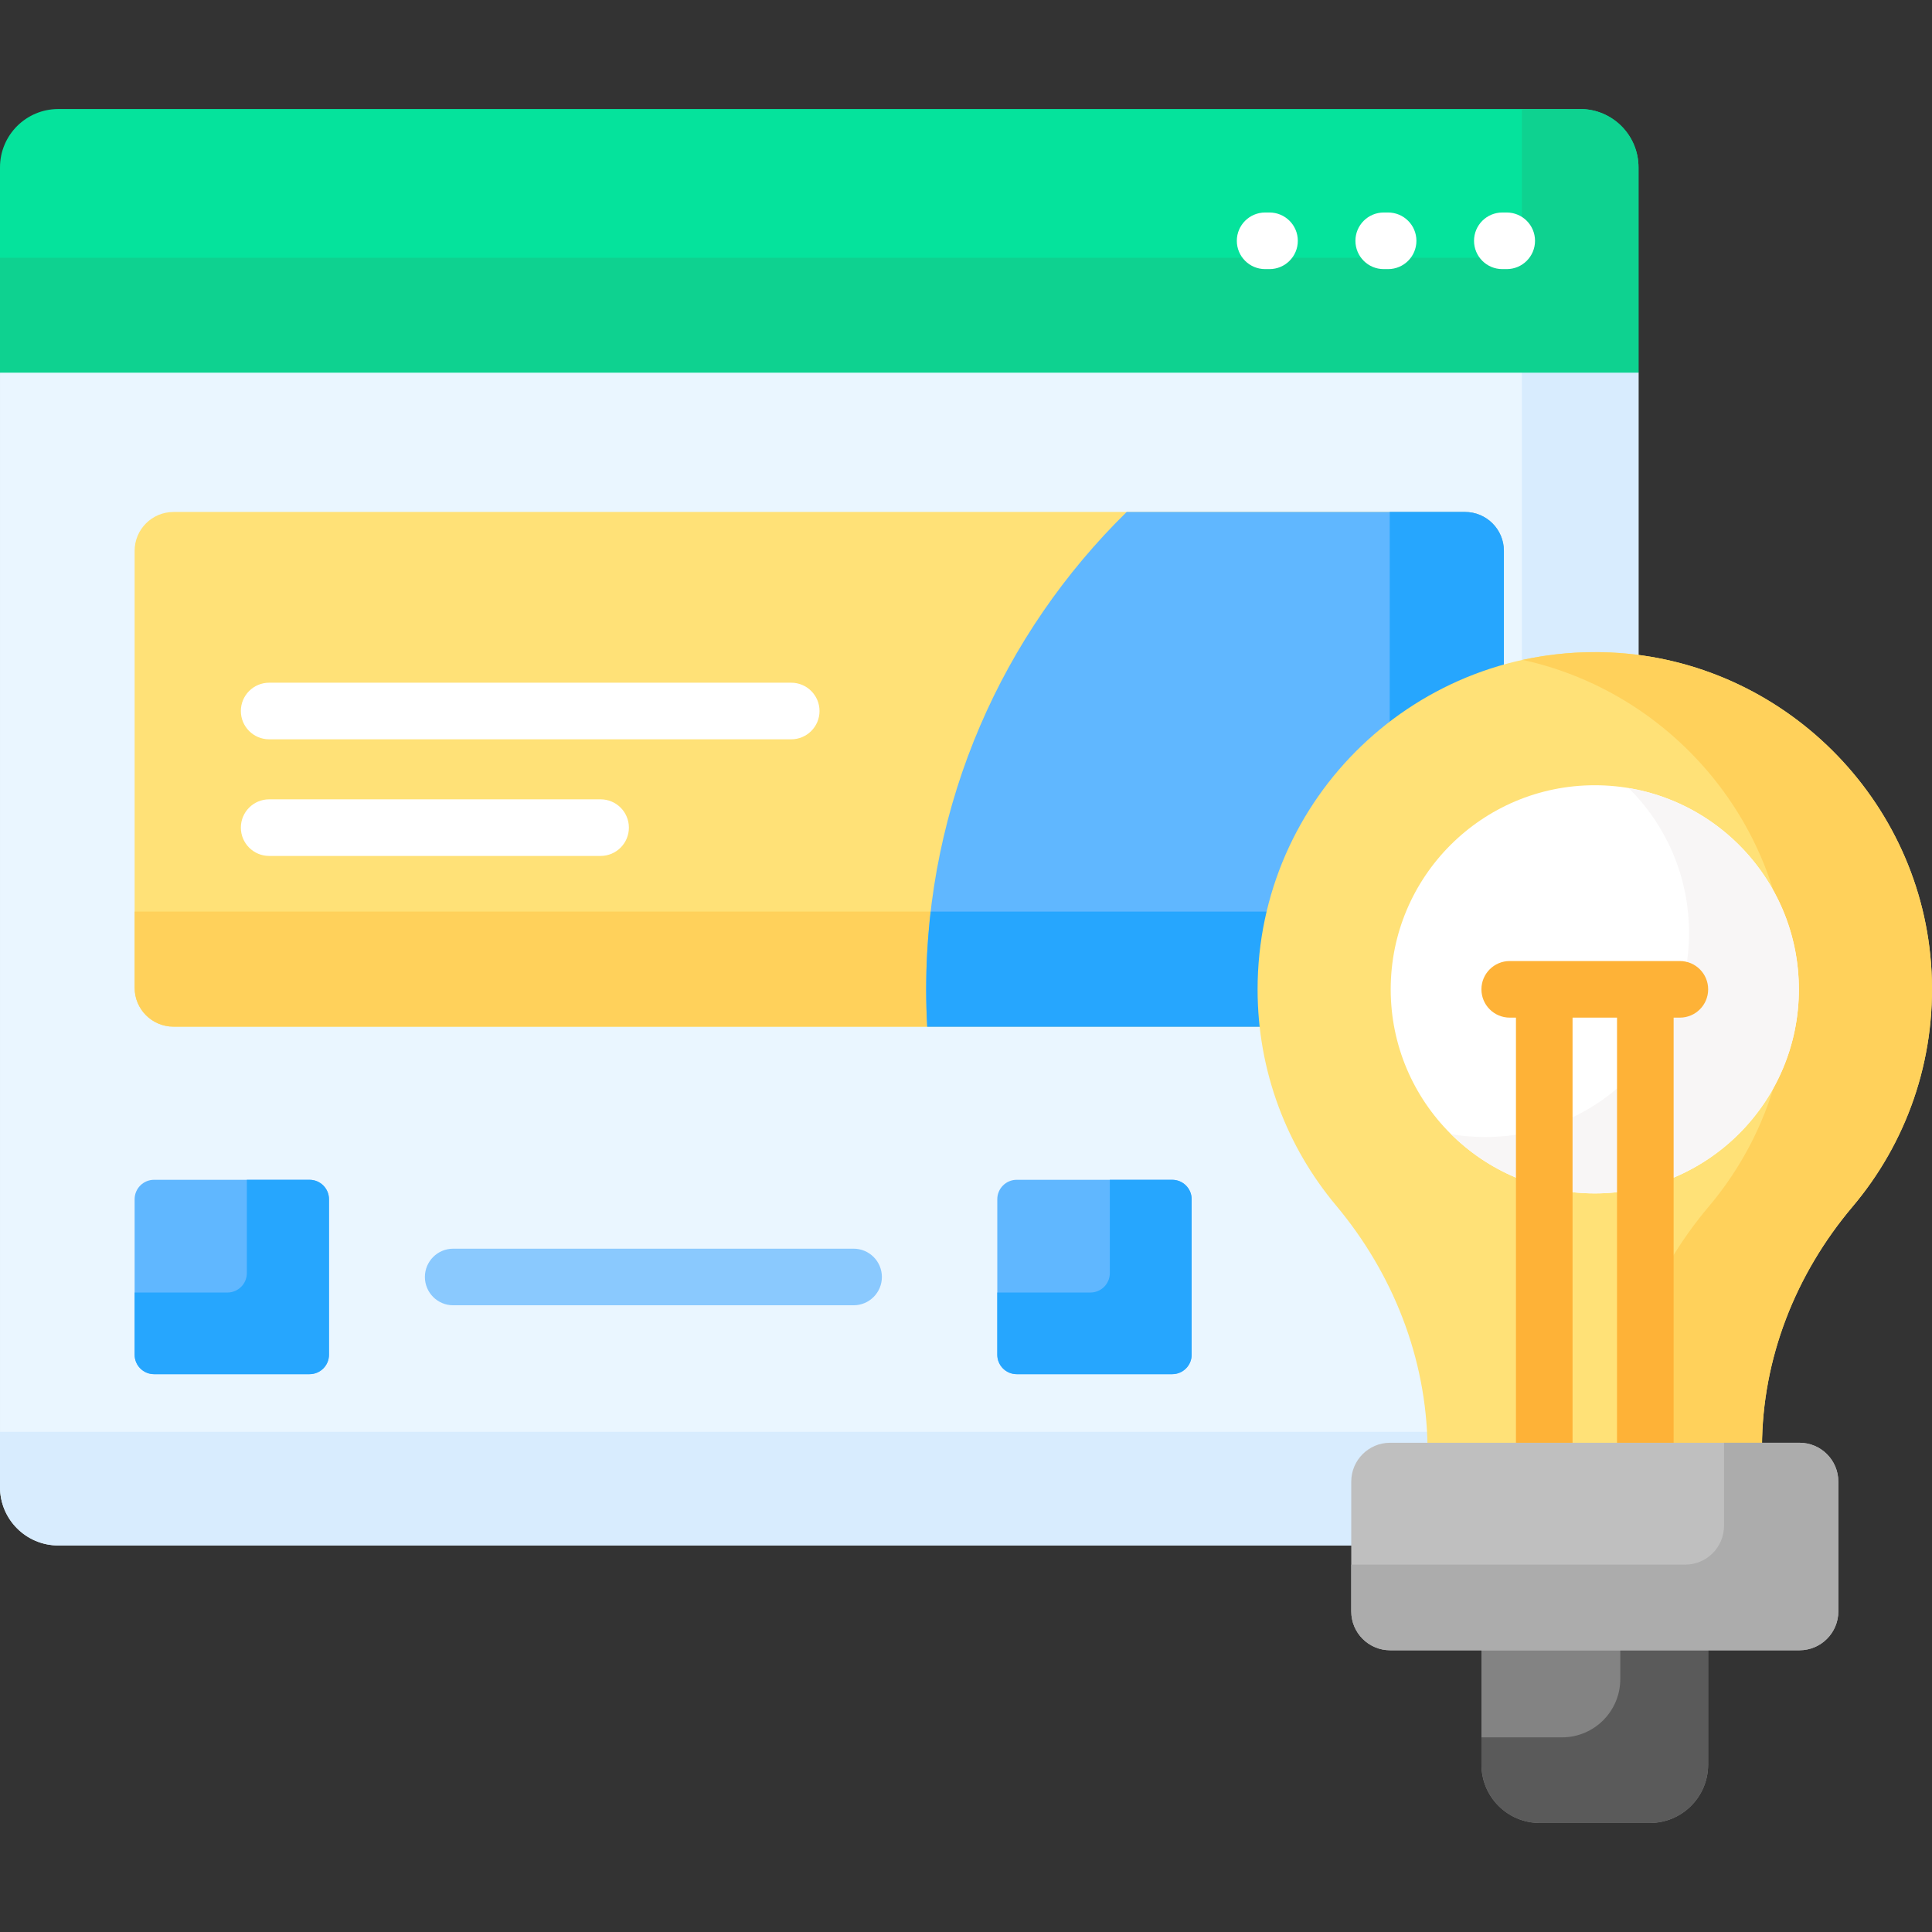
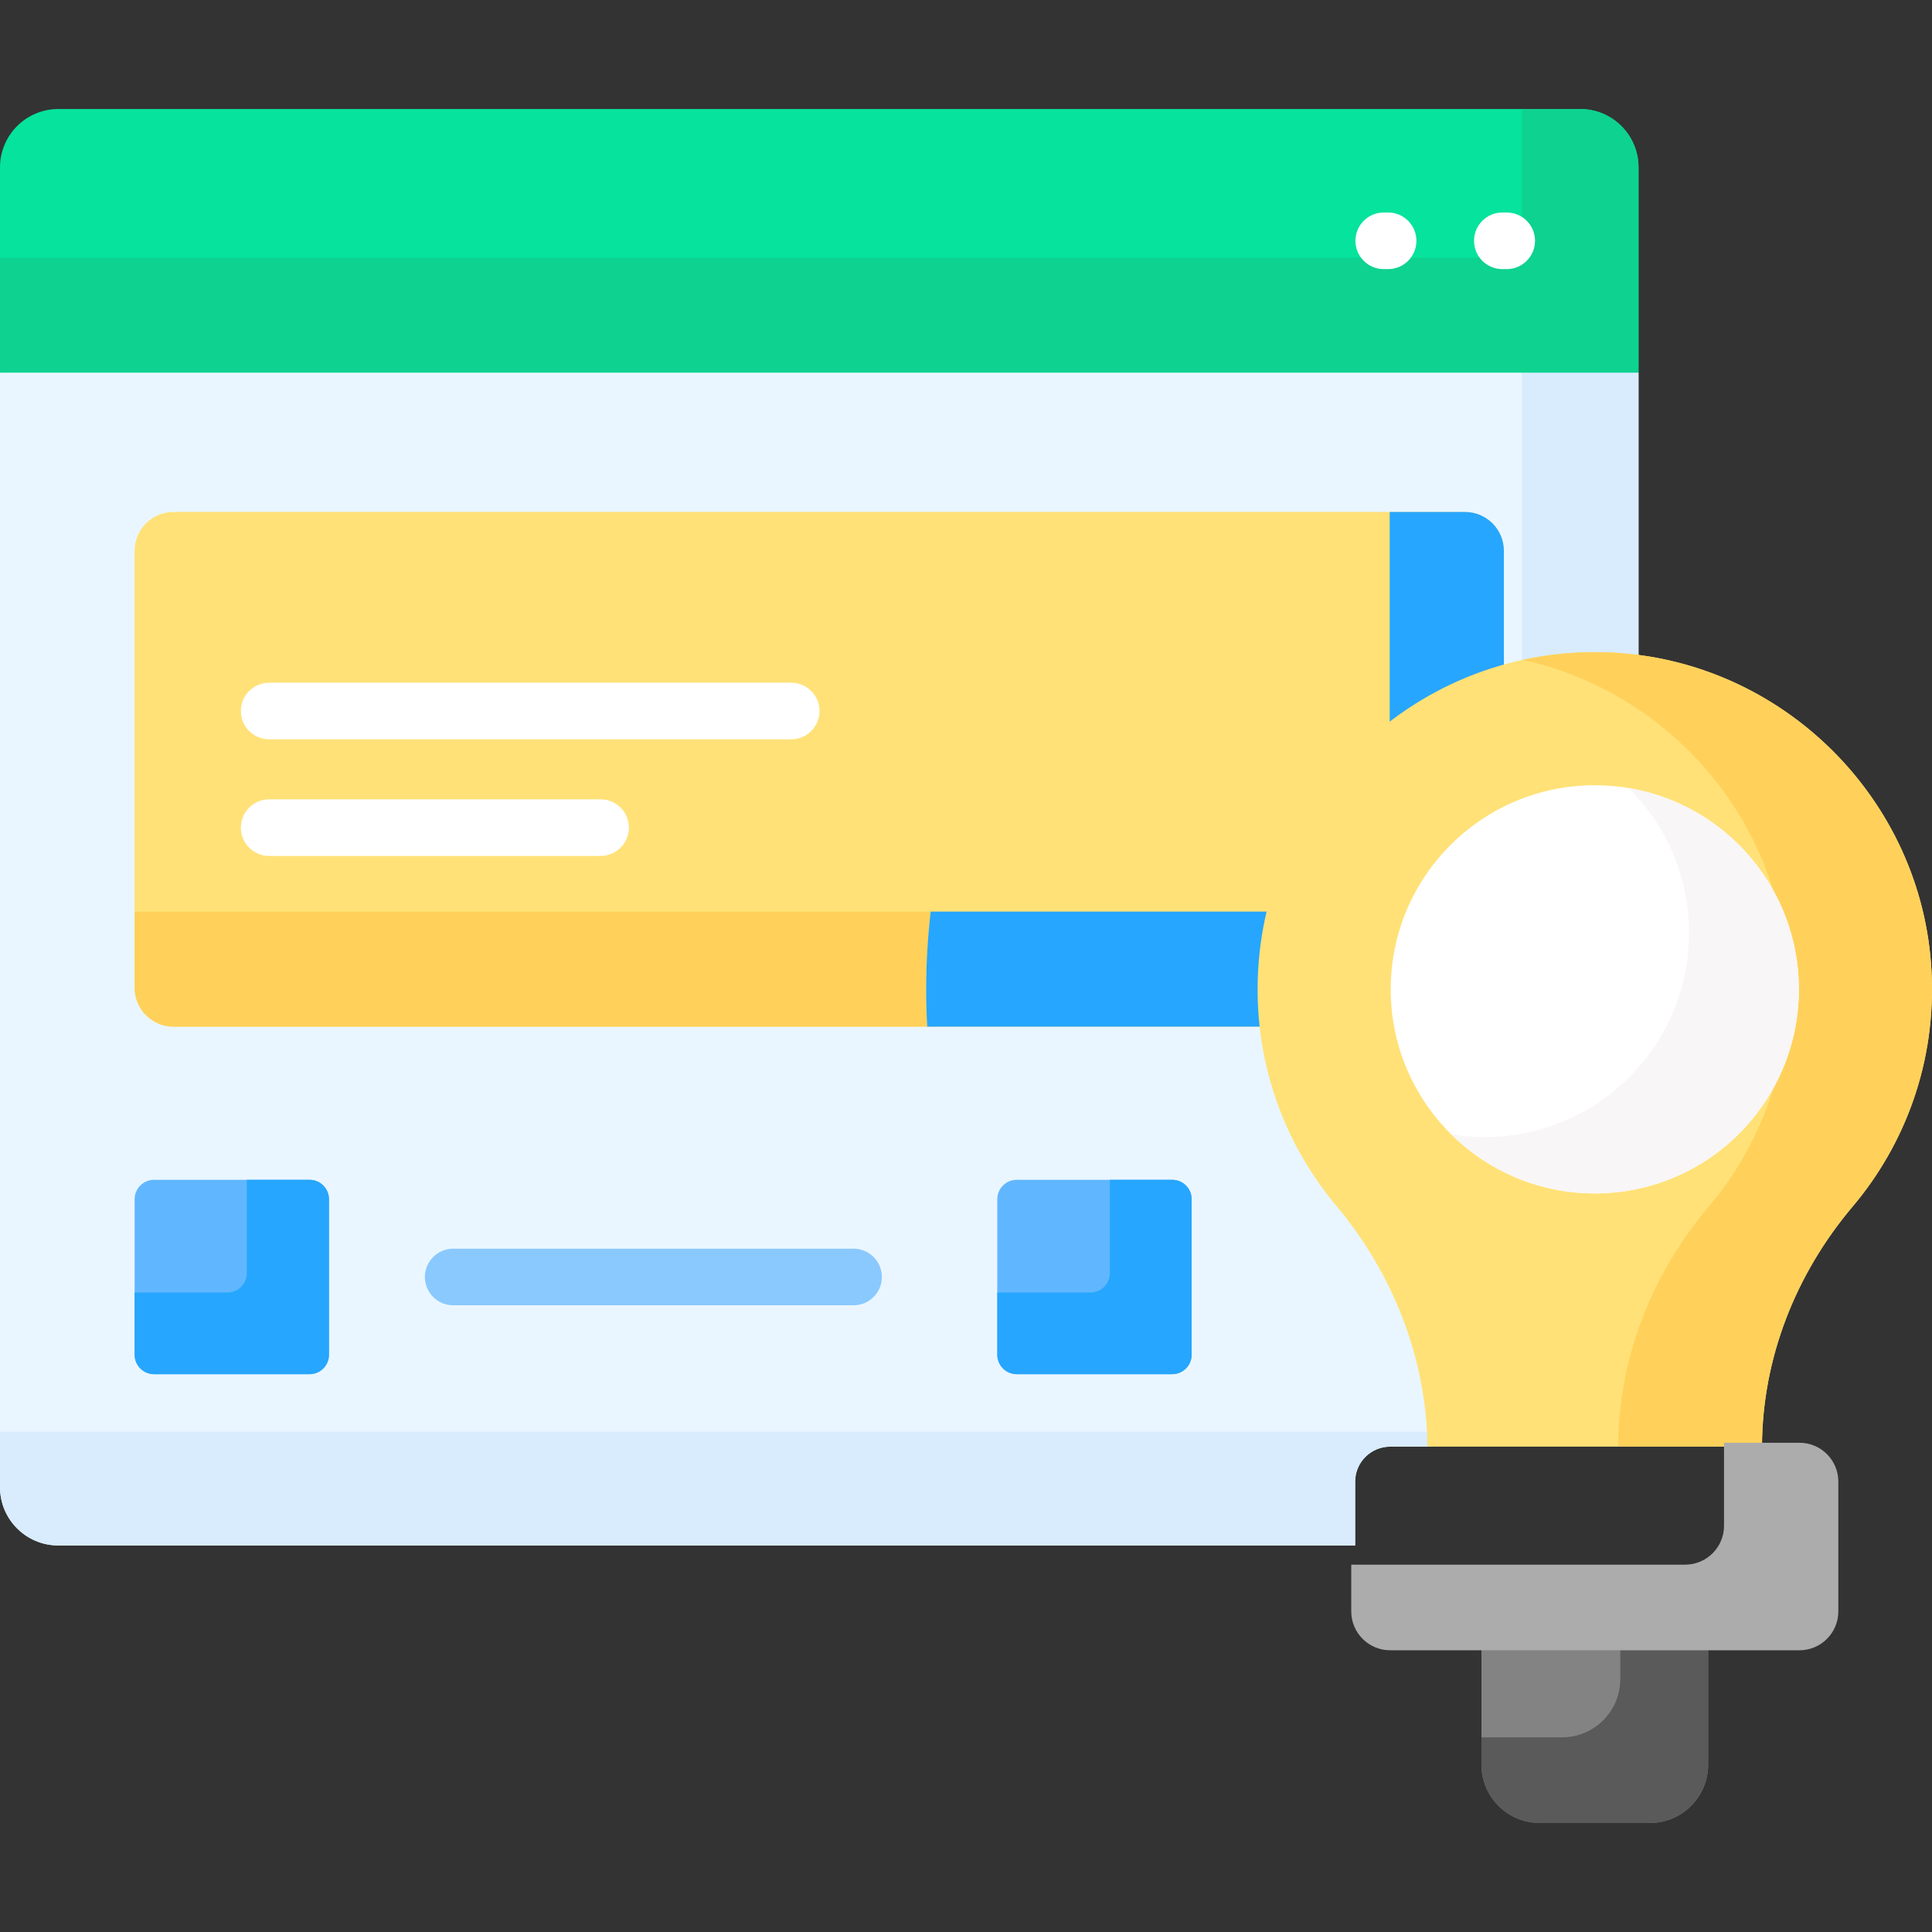
<svg xmlns="http://www.w3.org/2000/svg" id="Capa_1" width="64px" height="64px" enable-background="new 0 0 512 512" viewBox="0 0 512 512">
  <rect x="0" y="0" width="512" height="512" fill="#333333" stroke="none" />
  <g>
    <g>
      <g>
        <g>
          <g>
            <path d="m359.127 392.646c0-5.112 4.159-9.272 9.272-9.272h10.929l-.025-1.055c-.541-22.773-9.221-45.329-24.442-63.513-13.256-15.835-20.556-35.945-20.556-56.624 0-48.707 39.626-88.333 88.332-88.333 1.394 0 2.81.033 4.208.098 2.477.115 4.936.348 7.377.67v-75.876l-1.704-1.136h-431.69l-.828 1.136v295.371c0 8.534 6.918 15.453 15.453 15.453h343.674z" fill="#eaf6ff" />
          </g>
          <g>
            <g>
              <path d="m422.636 173.85c1.394 0 2.81.033 4.208.098 2.477.115 4.936.348 7.377.67v-75.877l-1.704-1.136h-29.201v78.399c6.223-1.394 12.683-2.154 19.32-2.154z" fill="#d8ecfe" />
            </g>
            <g>
              <path d="m359.127 392.646c0-5.112 4.159-9.272 9.272-9.272h10.929l-.025-1.055c-.023-.962-.081-1.923-.133-2.883h-379.17v14.676c0 8.534 6.918 15.453 15.453 15.453h343.674z" fill="#d8ecfe" />
            </g>
          </g>
          <g>
            <path d="m418.769 28.893h-403.316c-8.535 0-15.453 6.919-15.453 15.453v54.395h434.221v-54.395c0-8.534-6.918-15.453-15.452-15.453z" fill="#05e39c" />
          </g>
          <g>
            <path d="m418.769 28.893h-15.453v29.108c0 5.69-4.612 10.302-10.302 10.302h-393.014v30.439h434.221v-54.396c0-8.534-6.918-15.453-15.452-15.453z" fill="#0ed290" />
          </g>
        </g>
        <g>
          <path d="m334.304 262.183c0-40.355 27.211-74.451 64.241-84.966v-31.236c0-5.69-4.612-10.302-10.302-10.302h-342.265c-5.69 0-10.302 4.612-10.302 10.302v115.793c0 5.69 4.612 10.302 10.302 10.302h288.904c-.37-3.274-.578-6.574-.578-9.893z" fill="#ffe177" />
        </g>
        <g>
          <path d="m246.644 241.577h-210.967v20.197c0 5.69 4.612 10.302 10.302 10.302h199.745c-.18-3.276-.28-6.573-.28-9.894 0-6.97.417-13.843 1.2-20.605z" fill="#ffd15b" />
        </g>
        <g>
-           <path d="m334.304 262.183c0-40.355 27.211-74.451 64.241-84.966v-31.236c0-5.69-4.612-10.302-10.302-10.302h-89.663c-32.787 32.157-53.137 76.951-53.137 126.503 0 3.321.099 6.618.28 9.894h89.159c-.37-3.274-.578-6.574-.578-9.893z" fill="#60b7ff" />
-         </g>
+           </g>
        <g>
          <g>
            <path d="m398.545 177.217v-31.236c0-5.69-4.612-10.302-10.302-10.302h-19.953v56.944c8.884-6.955 19.122-12.245 30.255-15.406z" fill="#26a6fe" />
          </g>
          <g>
            <path d="m334.304 262.183c0-7.096.864-13.99 2.452-20.606h-90.111c-.784 6.761-1.2 13.634-1.2 20.605 0 3.321.099 6.618.28 9.894h89.159c-.372-3.274-.58-6.574-.58-9.893z" fill="#26a6fe" />
          </g>
        </g>
        <g>
          <g>
            <path d="m392.6 436.307v31.347c0 8.534 6.918 15.453 15.453 15.453h29.168c8.534 0 15.453-6.918 15.453-15.453v-31.347z" fill="#838383" />
          </g>
          <g>
            <path d="m429.393 436.307v8.658c0 8.534-6.919 15.453-15.453 15.453h-21.34v7.236c0 8.534 6.919 15.453 15.453 15.453h29.168c8.534 0 15.453-6.918 15.453-15.453v-31.347z" fill="#5a5a5a" />
          </g>
          <g>
            <path d="m511.877 257.438c-2.357-45.562-39.411-82.406-84.985-84.52-51.289-2.379-93.618 38.5-93.618 89.265 0 21.806 7.817 41.779 20.797 57.285 15.091 18.028 23.932 40.433 24.238 63.906h88.636c.074-23.395 8.899-45.72 24.001-63.599 14.075-16.663 22.162-38.544 20.931-62.337z" fill="#ffe177" />
          </g>
          <g>
            <path d="m511.877 257.438c-2.357-45.562-39.411-82.406-84.985-84.52-8.062-.374-15.903.323-23.393 1.957 38.588 8.418 68.155 42.029 70.252 82.563 1.231 23.793-6.856 45.674-20.932 62.337-15.103 17.879-23.928 40.204-24.002 63.599h38.126c.074-23.395 8.899-45.72 24.001-63.599 14.077-16.663 22.164-38.544 20.933-62.337z" fill="#ffd15b" />
          </g>
          <g>
            <circle cx="422.637" cy="262.183" fill="#fff" r="54.085" />
          </g>
          <g>
            <path d="m431.621 208.855c9.875 9.799 15.993 23.378 15.993 38.388 0 29.87-24.215 54.085-54.085 54.085-3.062 0-6.061-.268-8.984-.757 9.775 9.7 23.232 15.696 38.092 15.696 29.87 0 54.085-24.214 54.085-54.085-.001-26.807-19.509-49.046-45.101-53.327z" fill="#f8f6f6" />
          </g>
-           <path d="m445.181 254.683h-45.088c-4.143 0-7.5 3.358-7.5 7.5s3.357 7.5 7.5 7.5h1.651v113.692h15v-113.692h11.785v113.692h15v-113.692h1.651c4.143 0 7.5-3.358 7.5-7.5s-3.357-7.5-7.499-7.5z" fill="#feb237" />
          <g>
-             <path d="m368.398 382.344h108.477c5.69 0 10.302 4.612 10.302 10.302v34.389c0 5.69-4.612 10.302-10.302 10.302h-108.477c-5.69 0-10.302-4.612-10.302-10.302v-34.389c0-5.689 4.613-10.302 10.302-10.302z" fill="#bfbfbf" />
-           </g>
+             </g>
          <g>
            <path d="m476.875 382.344h-19.99v22.002c0 5.69-4.612 10.302-10.302 10.302h-88.487v12.388c0 5.69 4.612 10.302 10.302 10.302h108.477c5.69 0 10.302-4.612 10.302-10.302v-34.389c0-5.69-4.612-10.303-10.302-10.303z" fill="#acacac" />
          </g>
        </g>
        <g>
          <g>
            <path d="m35.676 359.018v-41.207c0-2.845 2.306-5.151 5.151-5.151h41.207c2.845 0 5.151 2.306 5.151 5.151v41.207c0 2.845-2.306 5.151-5.151 5.151h-41.207c-2.844 0-5.151-2.306-5.151-5.151z" fill="#60b7ff" />
          </g>
          <g>
            <path d="m82.035 312.66h-16.619v24.724c0 2.845-2.306 5.151-5.151 5.151h-24.588v16.483c0 2.845 2.306 5.151 5.151 5.151h41.207c2.845 0 5.151-2.306 5.151-5.151v-41.207c0-2.845-2.307-5.151-5.151-5.151z" fill="#26a6fe" />
          </g>
        </g>
        <g>
          <g>
            <path d="m264.292 359.018v-41.207c0-2.845 2.306-5.151 5.151-5.151h41.207c2.845 0 5.151 2.306 5.151 5.151v41.207c0 2.845-2.306 5.151-5.151 5.151h-41.207c-2.845 0-5.151-2.306-5.151-5.151z" fill="#60b7ff" />
          </g>
        </g>
        <g>
          <path d="m310.65 312.66h-16.534v24.724c0 2.845-2.306 5.151-5.151 5.151h-24.674v16.483c0 2.845 2.306 5.151 5.151 5.151h41.207c2.845 0 5.151-2.306 5.151-5.151v-41.207c.001-2.845-2.305-5.151-5.15-5.151z" fill="#26a6fe" />
        </g>
      </g>
    </g>
    <g>
      <g>
-         <path d="m336.435 71.317h-1.164c-4.143 0-7.5-3.358-7.5-7.5s3.357-7.5 7.5-7.5h1.164c4.143 0 7.5 3.358 7.5 7.5s-3.358 7.5-7.5 7.5z" fill="#fff" />
-       </g>
+         </g>
      <g>
        <path d="m367.866 71.317h-1.164c-4.143 0-7.5-3.358-7.5-7.5s3.357-7.5 7.5-7.5h1.164c4.143 0 7.5 3.358 7.5 7.5s-3.357 7.5-7.5 7.5z" fill="#fff" />
      </g>
      <g>
        <path d="m399.298 71.317h-1.165c-4.143 0-7.5-3.358-7.5-7.5s3.357-7.5 7.5-7.5h1.165c4.143 0 7.5 3.358 7.5 7.5s-3.358 7.5-7.5 7.5z" fill="#fff" />
      </g>
      <g>
        <g>
          <path d="m209.684 195.925h-138.355c-4.143 0-7.5-3.358-7.5-7.5s3.357-7.5 7.5-7.5h138.354c4.143 0 7.5 3.358 7.5 7.5s-3.357 7.5-7.499 7.5z" fill="#fff" />
        </g>
        <g>
          <path d="m159.163 226.831h-87.834c-4.143 0-7.5-3.358-7.5-7.5s3.357-7.5 7.5-7.5h87.834c4.143 0 7.5 3.358 7.5 7.5s-3.357 7.5-7.5 7.5z" fill="#fff" />
        </g>
      </g>
      <g>
        <g>
          <path d="m226.209 345.914h-106.108c-4.143 0-7.5-3.358-7.5-7.5s3.357-7.5 7.5-7.5h106.108c4.143 0 7.5 3.358 7.5 7.5s-3.357 7.5-7.5 7.5z" fill="#8ac9fe" />
        </g>
      </g>
    </g>
  </g>
  <g />
  <g />
  <g />
  <g />
  <g />
  <g />
  <g />
  <g />
  <g />
  <g />
  <g />
  <g />
  <g />
  <g />
  <g />
</svg>